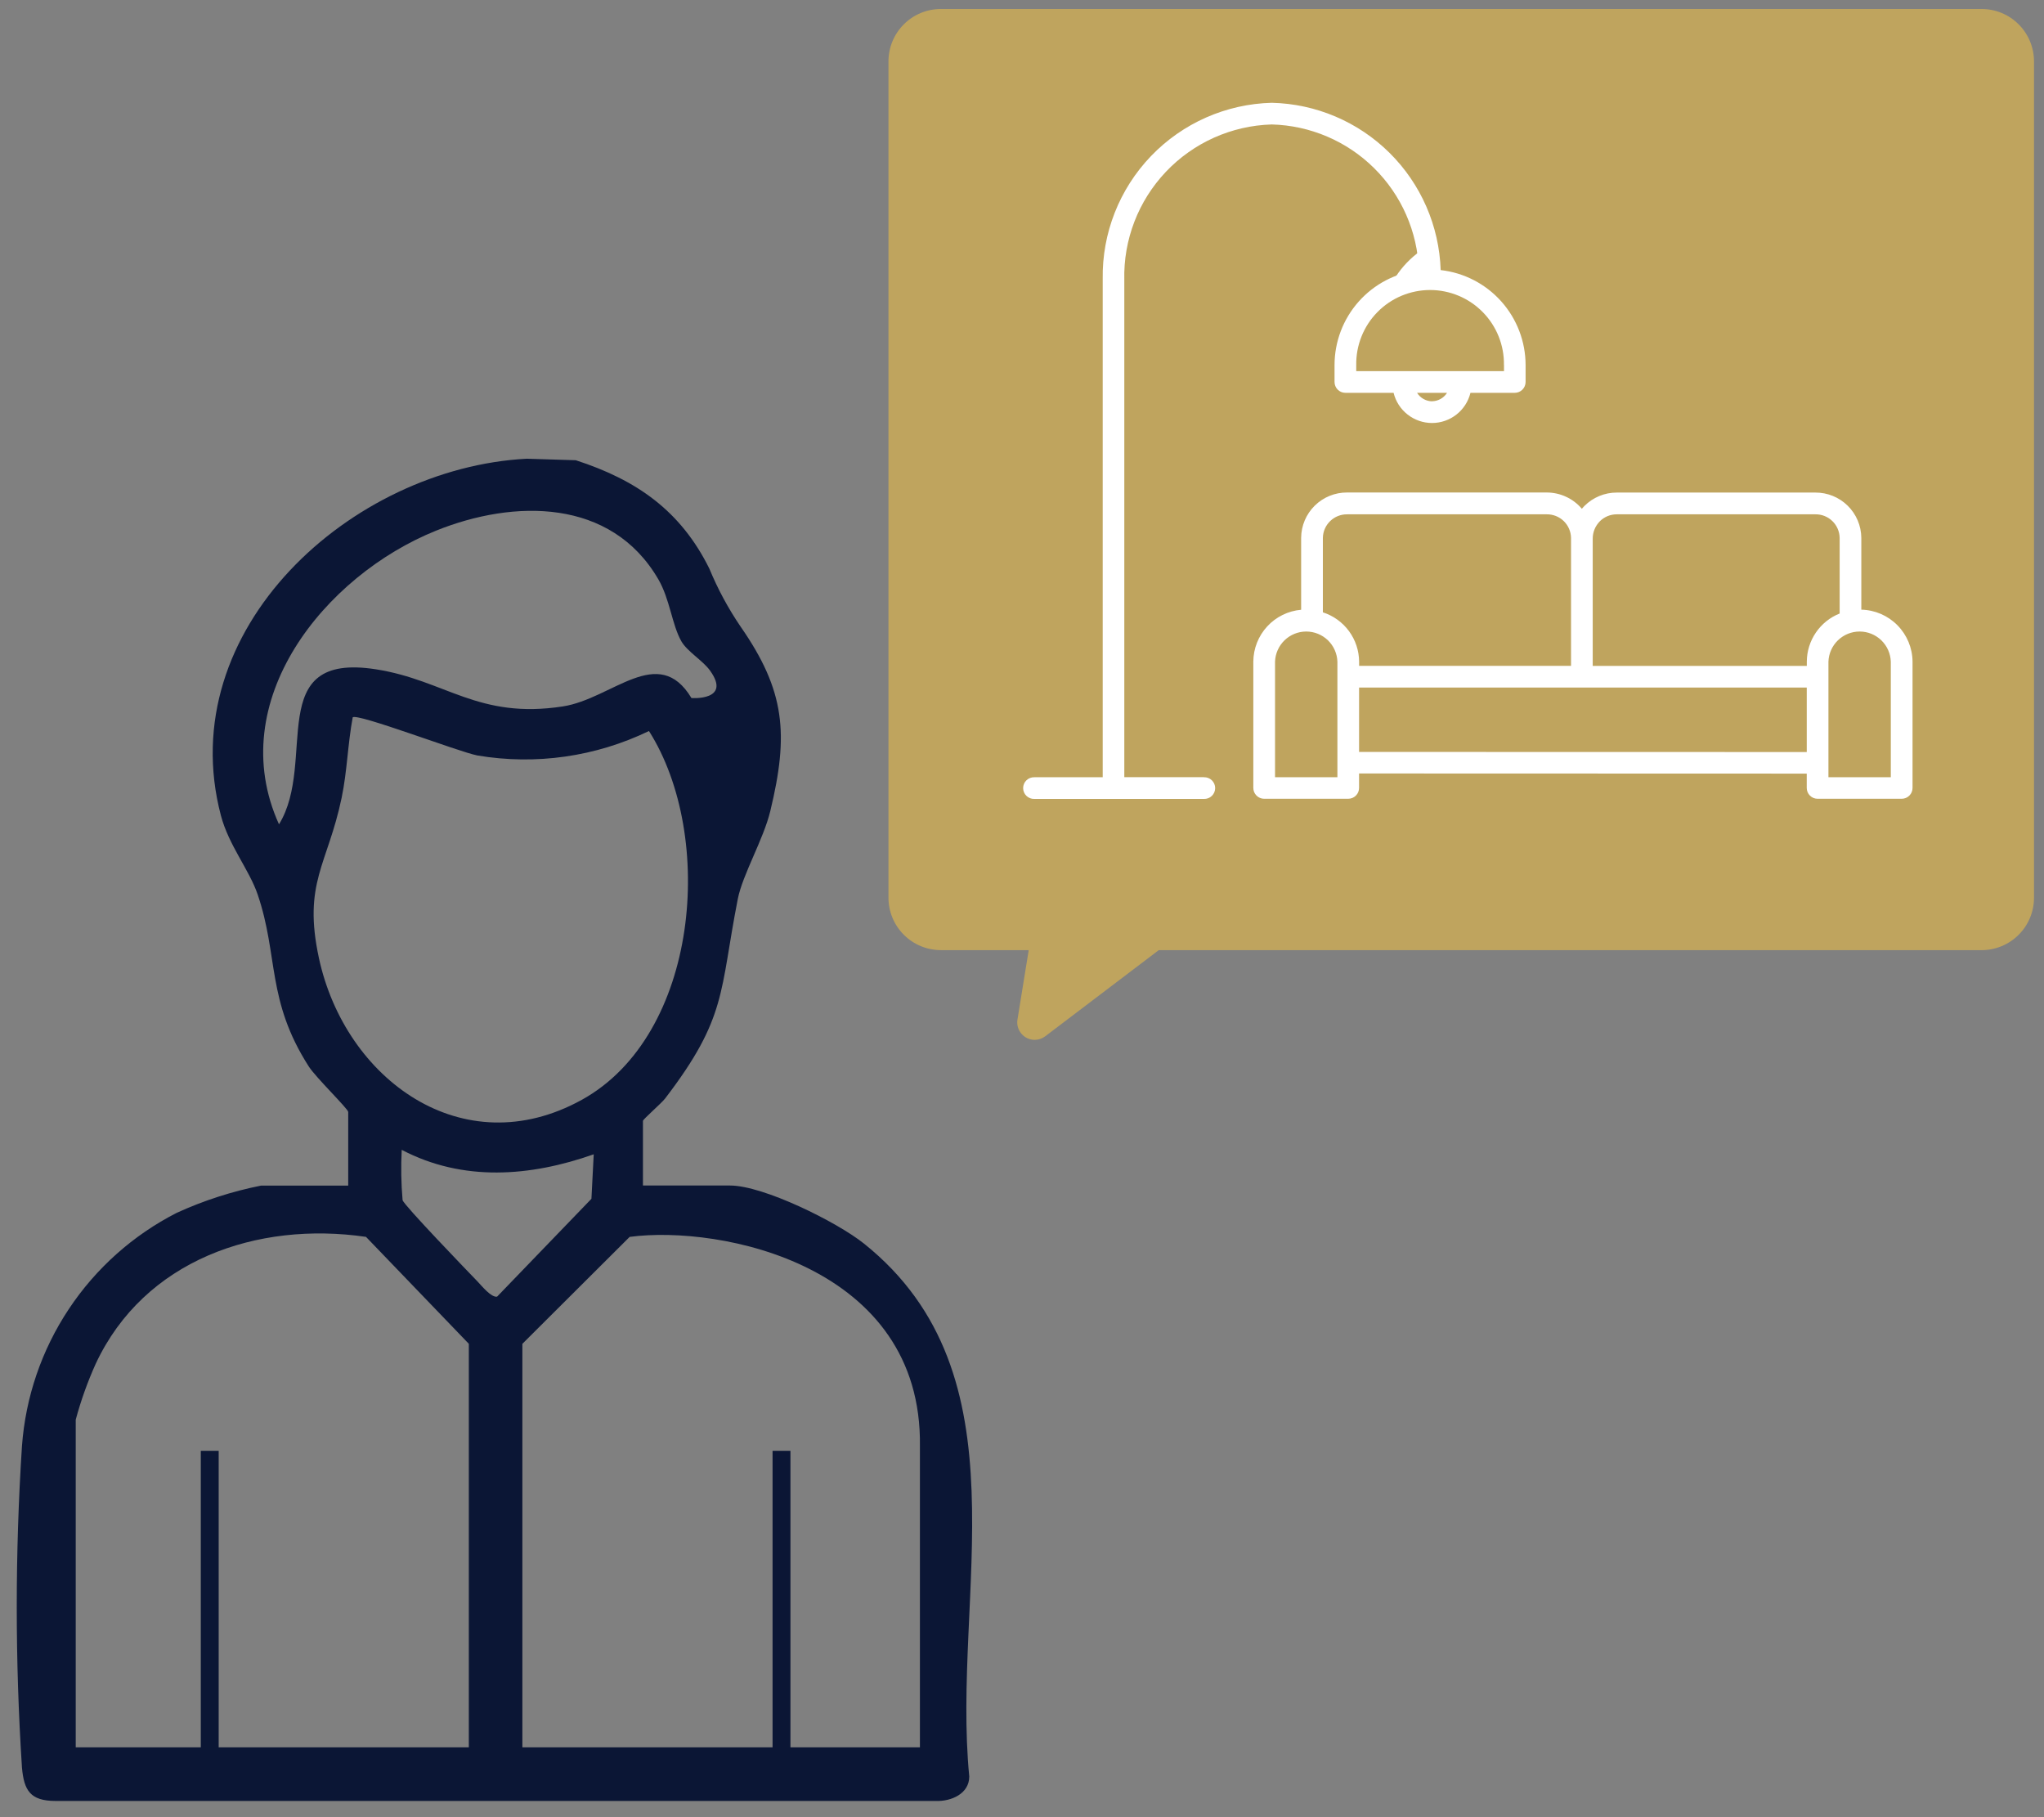
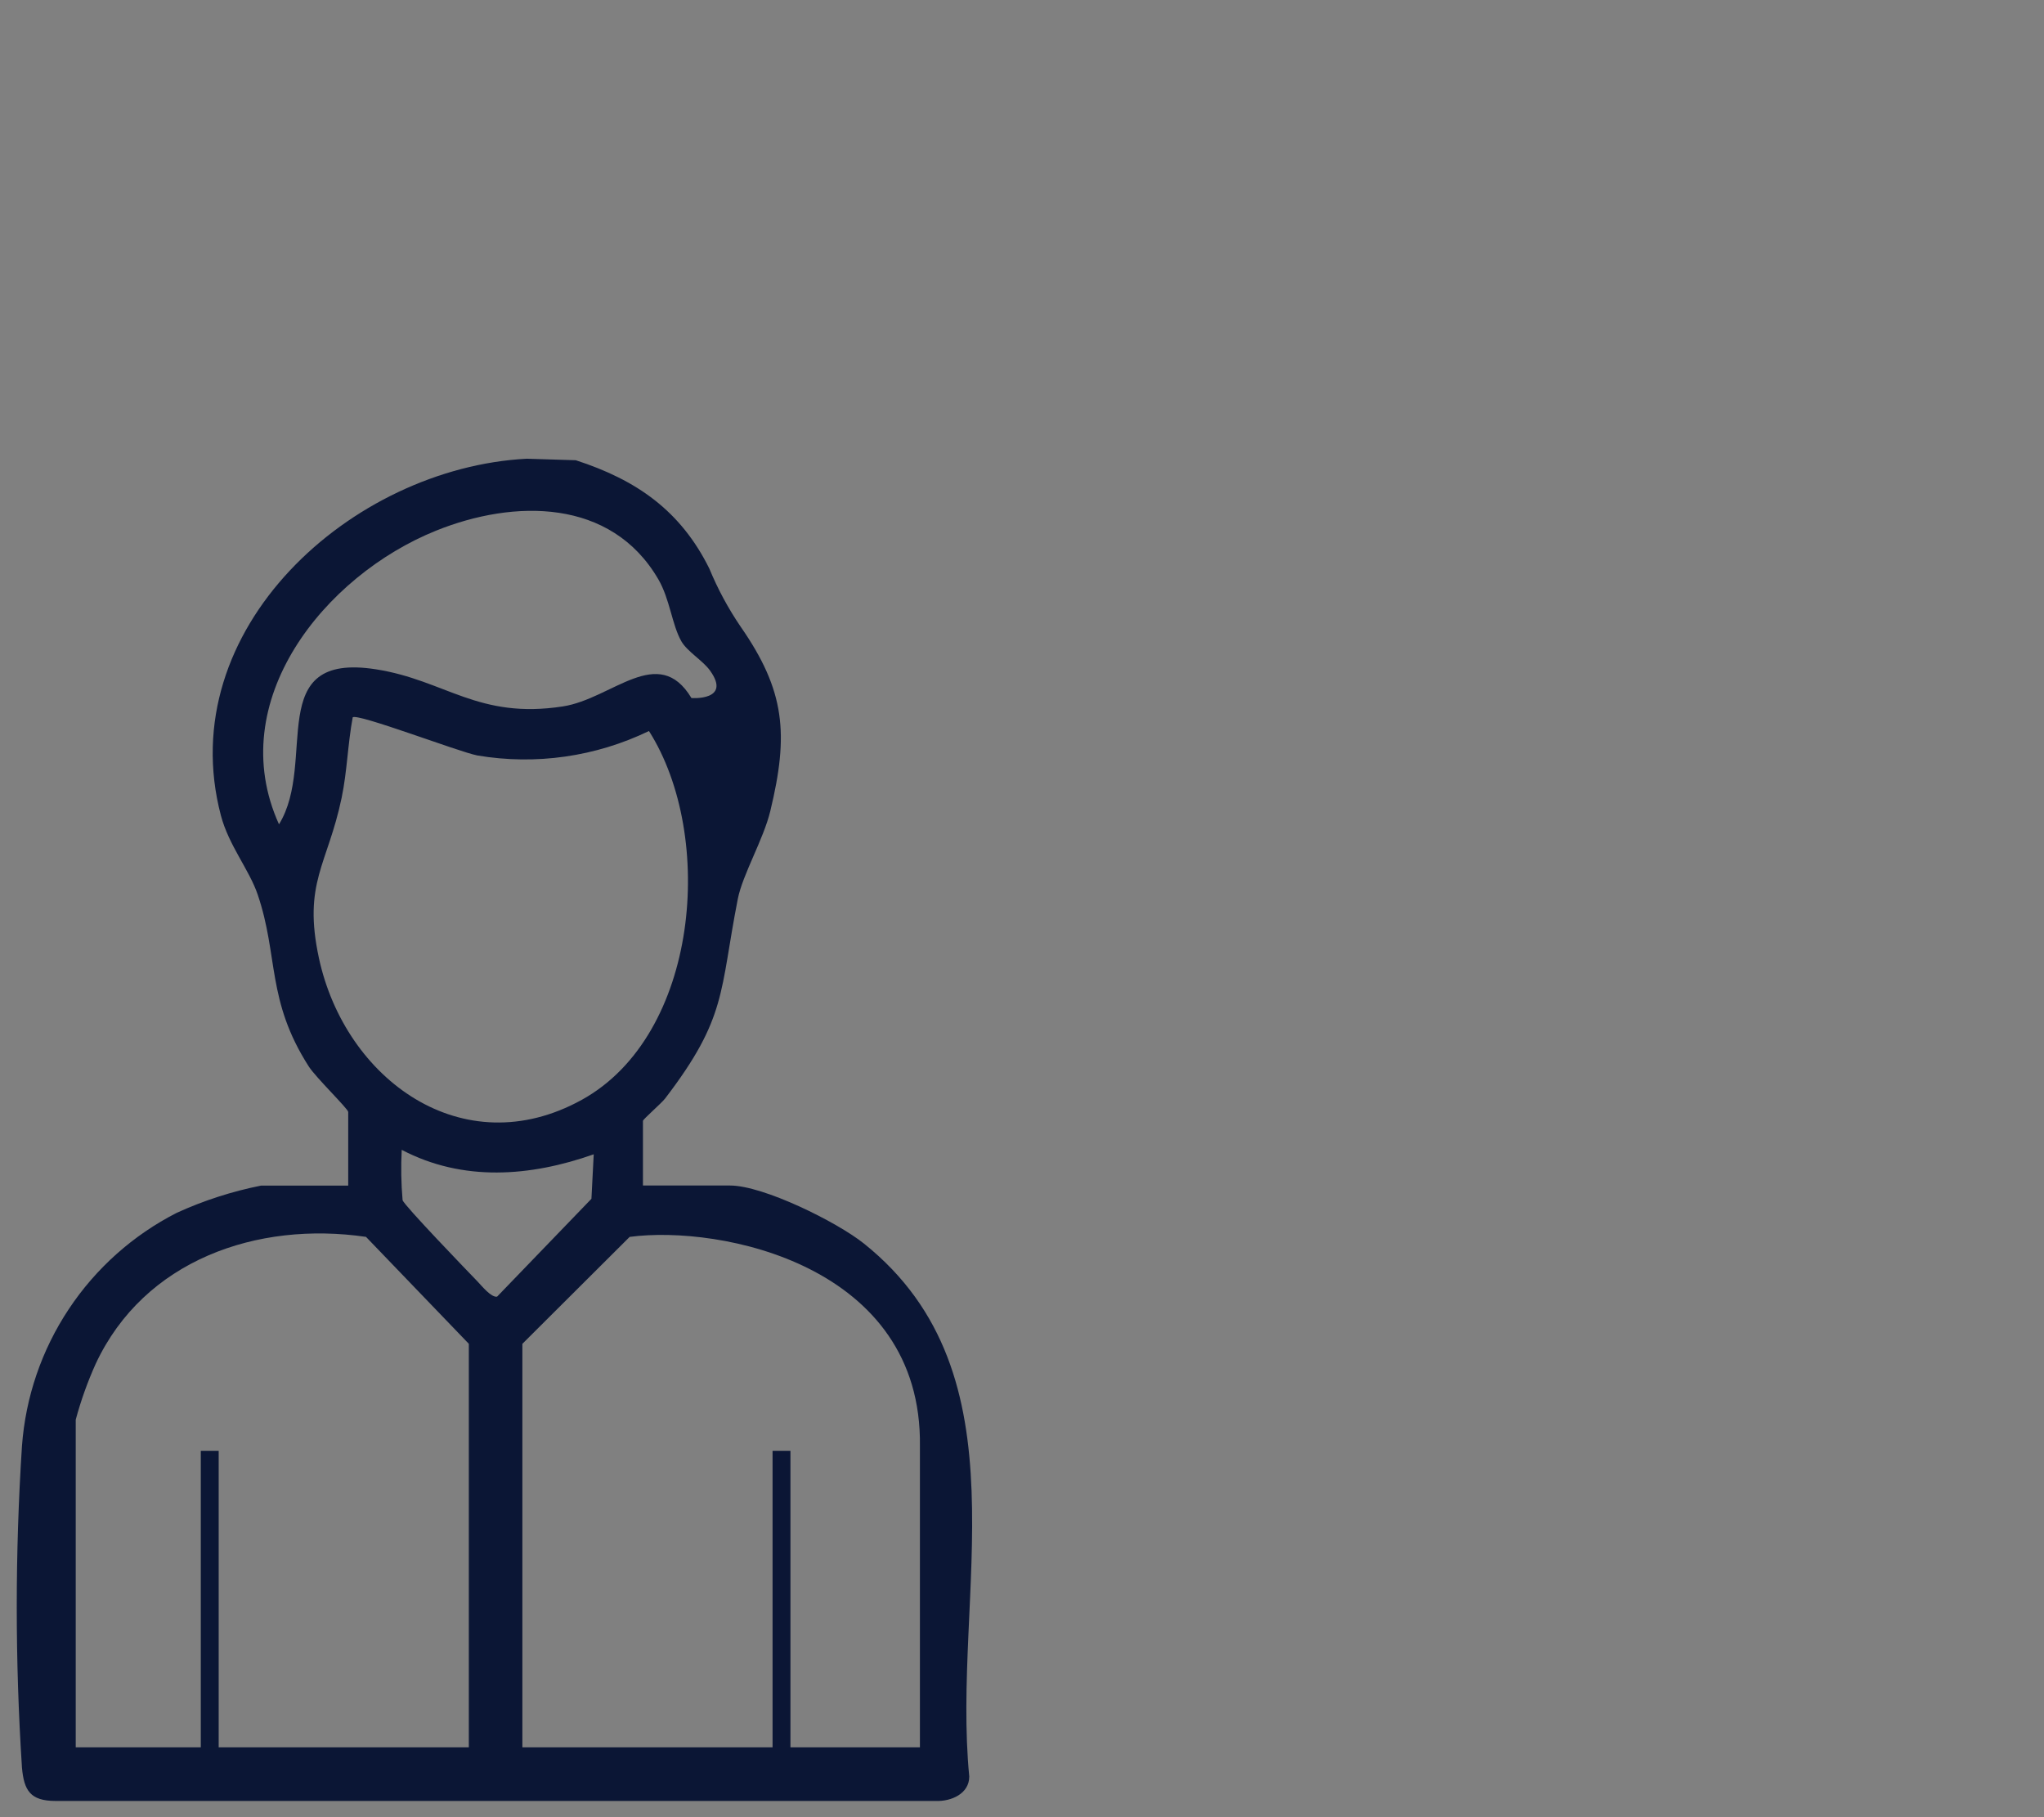
<svg xmlns="http://www.w3.org/2000/svg" width="117" height="104" viewBox="0 0 117 104" fill="none">
  <rect x="0" y="0" width="117" height="104" fill="#808080" stroke="none" />
-   <path d="M58.241 58.35L58.884 54.377H53.856C53.06 54.377 52.297 54.061 51.735 53.498C51.172 52.936 50.856 52.173 50.856 51.377V3.514C50.856 2.719 51.172 1.955 51.735 1.393C52.297 0.83 53.06 0.514 53.856 0.514L113.428 0.514C114.224 0.514 114.987 0.83 115.549 1.393C116.112 1.955 116.428 2.719 116.428 3.514V51.378C116.428 52.174 116.112 52.937 115.549 53.499C114.987 54.062 114.224 54.378 113.428 54.378H66.328L59.833 59.306C59.661 59.439 59.45 59.511 59.233 59.512C59.087 59.513 58.944 59.482 58.811 59.421C58.679 59.361 58.562 59.272 58.467 59.161C58.373 59.051 58.304 58.921 58.264 58.781C58.225 58.641 58.217 58.494 58.241 58.35Z" fill="#BFA45E" />
-   <path d="M81.316 14.357C80.752 14.756 80.269 15.258 79.892 15.837C79.82 15.974 79.801 16.133 79.84 16.282C79.879 16.432 79.972 16.562 80.101 16.646C80.23 16.731 80.386 16.765 80.539 16.741C80.692 16.716 80.83 16.636 80.926 16.515C81.217 16.067 81.591 15.678 82.026 15.369C82.095 15.323 82.154 15.263 82.199 15.194C82.244 15.125 82.275 15.047 82.29 14.966C82.305 14.884 82.303 14.801 82.285 14.72C82.268 14.639 82.234 14.563 82.186 14.495C82.138 14.428 82.077 14.37 82.007 14.326C81.936 14.283 81.858 14.254 81.776 14.241C81.695 14.228 81.611 14.231 81.531 14.251C81.45 14.271 81.375 14.307 81.308 14.356L81.316 14.357Z" fill="white" />
-   <path d="M68.906 44.48H64.356V16.023C64.299 13.725 65.156 11.498 66.738 9.83C68.32 8.162 70.498 7.189 72.796 7.123C74.997 7.181 77.093 8.075 78.657 9.624C80.222 11.173 81.137 13.26 81.217 15.46C79.887 15.619 78.662 16.259 77.773 17.259C76.883 18.26 76.391 19.552 76.39 20.891V21.861C76.39 22.026 76.455 22.184 76.572 22.3C76.688 22.417 76.846 22.482 77.011 22.482H79.77C79.89 22.975 80.173 23.412 80.572 23.725C80.971 24.038 81.463 24.209 81.97 24.209C82.477 24.209 82.969 24.038 83.368 23.725C83.767 23.412 84.049 22.975 84.17 22.482H86.705C86.87 22.482 87.028 22.417 87.144 22.3C87.26 22.184 87.326 22.026 87.326 21.861V20.891C87.324 19.547 86.828 18.25 85.931 17.247C85.035 16.245 83.801 15.608 82.465 15.457C82.382 12.929 81.335 10.528 79.537 8.747C77.74 6.967 75.329 5.942 72.8 5.883C70.182 5.948 67.696 7.045 65.883 8.934C64.07 10.823 63.077 13.352 63.12 15.97V44.483H59.211C59.127 44.48 59.044 44.493 58.966 44.523C58.888 44.553 58.816 44.598 58.756 44.656C58.695 44.714 58.647 44.783 58.615 44.86C58.582 44.937 58.565 45.02 58.565 45.104C58.565 45.187 58.582 45.27 58.615 45.347C58.647 45.424 58.695 45.494 58.756 45.551C58.816 45.609 58.888 45.655 58.966 45.684C59.044 45.714 59.127 45.727 59.211 45.724H68.911C68.994 45.727 69.078 45.714 69.156 45.684C69.234 45.655 69.306 45.609 69.366 45.551C69.426 45.494 69.474 45.424 69.507 45.347C69.54 45.27 69.557 45.187 69.557 45.104C69.557 45.02 69.54 44.937 69.507 44.86C69.474 44.783 69.426 44.714 69.366 44.656C69.306 44.598 69.234 44.553 69.156 44.523C69.078 44.493 68.994 44.48 68.911 44.483L68.906 44.48ZM81.972 22.968C81.8 22.965 81.632 22.919 81.482 22.834C81.332 22.75 81.206 22.629 81.115 22.483H82.829C82.737 22.628 82.611 22.748 82.462 22.832C82.312 22.916 82.144 22.961 81.973 22.964L81.972 22.968ZM86.09 20.891V21.241H77.632V20.891C77.623 20.331 77.726 19.774 77.935 19.253C78.143 18.733 78.453 18.259 78.847 17.86C79.24 17.46 79.709 17.143 80.226 16.926C80.744 16.71 81.299 16.598 81.859 16.598C82.42 16.598 82.975 16.71 83.492 16.926C84.01 17.143 84.478 17.46 84.872 17.86C85.265 18.259 85.575 18.733 85.784 19.253C85.993 19.774 86.096 20.331 86.087 20.891H86.09Z" fill="white" />
-   <path d="M106.543 34.892V30.782C106.537 30.09 106.257 29.428 105.763 28.942C105.27 28.456 104.604 28.186 103.911 28.19H92.554C92.208 28.188 91.866 28.255 91.546 28.387C91.226 28.519 90.936 28.713 90.692 28.958C90.64 29.008 90.591 29.061 90.546 29.117C90.298 28.825 89.989 28.59 89.641 28.43C89.293 28.269 88.914 28.186 88.53 28.186H77.11C76.418 28.182 75.752 28.452 75.258 28.938C74.765 29.424 74.484 30.086 74.478 30.778V34.897C73.735 34.962 73.043 35.302 72.537 35.85C72.031 36.398 71.747 37.115 71.741 37.861V45.094C71.741 45.176 71.757 45.256 71.788 45.332C71.82 45.407 71.865 45.475 71.923 45.533C71.981 45.591 72.049 45.637 72.125 45.668C72.2 45.699 72.281 45.715 72.362 45.715H77.173C77.338 45.715 77.496 45.65 77.612 45.533C77.729 45.417 77.794 45.259 77.794 45.094V44.267L103.419 44.275V45.094C103.419 45.259 103.485 45.417 103.601 45.533C103.718 45.65 103.876 45.715 104.04 45.715H108.854C109.019 45.715 109.177 45.65 109.293 45.533C109.41 45.417 109.475 45.259 109.475 45.094V37.862C109.468 37.083 109.157 36.338 108.61 35.784C108.063 35.229 107.322 34.91 106.543 34.892ZM91.574 29.835C91.703 29.706 91.857 29.605 92.025 29.536C92.194 29.468 92.375 29.433 92.557 29.435H103.912C104.276 29.43 104.626 29.569 104.887 29.823C105.148 30.076 105.298 30.423 105.303 30.786V35.112C104.751 35.332 104.277 35.711 103.942 36.202C103.607 36.693 103.426 37.273 103.423 37.867V38.111H91.168V30.851C91.165 30.664 91.199 30.477 91.269 30.303C91.338 30.129 91.442 29.971 91.573 29.837L91.574 29.835ZM77.113 29.435H88.533C88.897 29.43 89.249 29.569 89.51 29.822C89.771 30.075 89.921 30.422 89.927 30.786V38.108H77.797V37.872C77.793 37.242 77.591 36.63 77.218 36.122C76.846 35.614 76.322 35.237 75.722 35.045V30.782C75.729 30.419 75.879 30.074 76.14 29.822C76.401 29.57 76.751 29.431 77.113 29.436V29.435ZM76.554 44.482H72.984V37.869C73 37.406 73.195 36.967 73.528 36.645C73.861 36.323 74.306 36.143 74.769 36.143C75.233 36.143 75.678 36.323 76.011 36.645C76.344 36.967 76.539 37.406 76.554 37.869V44.482ZM77.795 43.034V39.351H103.42V43.04L77.795 43.034ZM108.231 44.482H104.661V37.869C104.677 37.406 104.872 36.967 105.205 36.645C105.538 36.323 105.983 36.143 106.446 36.143C106.91 36.143 107.355 36.323 107.688 36.645C108.021 36.967 108.216 37.406 108.231 37.869V44.482Z" fill="white" />
  <path d="M32.957 26.34C36.434 27.466 38.957 29.222 40.602 32.54C41.083 33.707 41.683 34.82 42.393 35.863C44.95 39.539 45.155 42.024 44.093 46.416C43.702 48.038 42.505 50.057 42.232 51.449C41.185 56.79 41.623 58.226 38.074 62.866C37.859 63.147 36.803 64.059 36.803 64.149V67.849H41.789C43.7 67.849 47.909 69.936 49.454 71.172C58.863 78.698 54.462 91.236 55.481 101.672C55.481 102.657 54.453 103.104 53.563 103.072H3.173C1.727 103.066 1.375 102.47 1.257 101.163C0.86 95.036 0.86 88.89 1.257 82.763C1.461 79.963 2.383 77.263 3.936 74.924C5.488 72.585 7.618 70.686 10.119 69.411C11.662 68.707 13.282 68.184 14.946 67.853H19.932V63.638C19.932 63.466 18.073 61.66 17.676 61.038C15.248 57.251 15.947 54.716 14.751 51.198C14.264 49.767 13.097 48.39 12.643 46.667C9.841 36.012 20.123 26.771 30.157 26.253M40.641 38.376C40.225 37.798 39.332 37.285 38.999 36.697C38.461 35.748 38.347 34.297 37.686 33.159C34.988 28.513 29.427 28.57 24.957 30.372C18.581 32.941 12.773 40.126 15.97 47.177C18.187 43.585 15.036 37.283 21.535 38.308C25.507 38.934 27.36 41.179 32.22 40.429C35.048 39.992 37.68 36.801 39.578 39.949C39.576 39.953 41.896 40.119 40.641 38.376ZM20.19 41.053C19.905 42.576 19.873 44.133 19.557 45.653C18.757 49.497 17.324 50.521 18.257 54.84C19.757 61.773 26.487 66.705 33.3 62.946C40.019 59.24 40.964 47.846 37.147 41.837C34.098 43.31 30.667 43.8 27.328 43.237C26.275 43.037 20.463 40.804 20.185 41.054M33.985 66.063C30.355 67.342 26.501 67.646 22.995 65.807C22.944 66.768 22.961 67.731 23.045 68.689C23.135 68.989 26.752 72.739 27.333 73.34C27.575 73.591 28.113 74.268 28.454 74.209L33.854 68.609L33.985 66.063ZM26.836 100.003V76.908L20.95 70.788C14.713 69.876 8.25 72.12 5.479 78.05C5.013 79.085 4.63 80.155 4.335 81.25V100.003H11.494V83.033H12.517V100.003H26.836ZM45.246 83.033V100.003H52.657V82.778C52.806 72.392 41.215 70.099 36.042 70.789L29.901 76.909V100.003H44.222V83.033" fill="#0B1635" />
</svg>